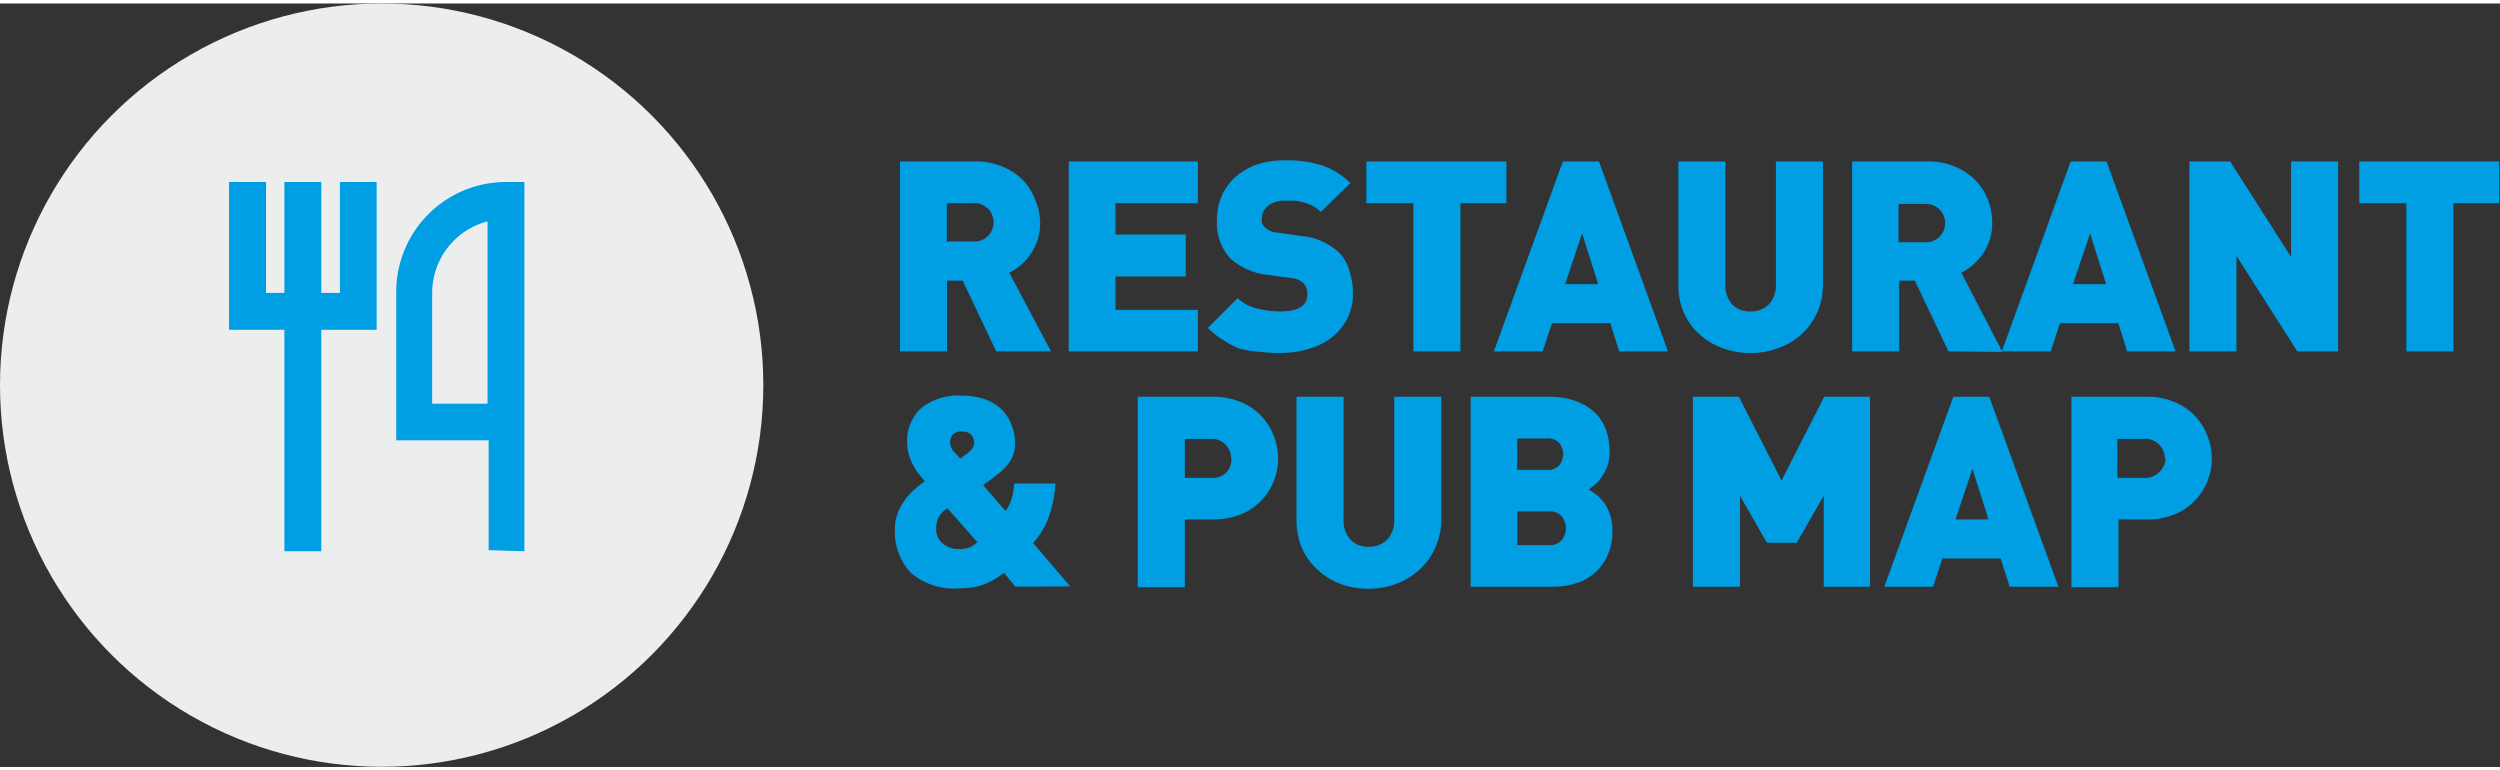
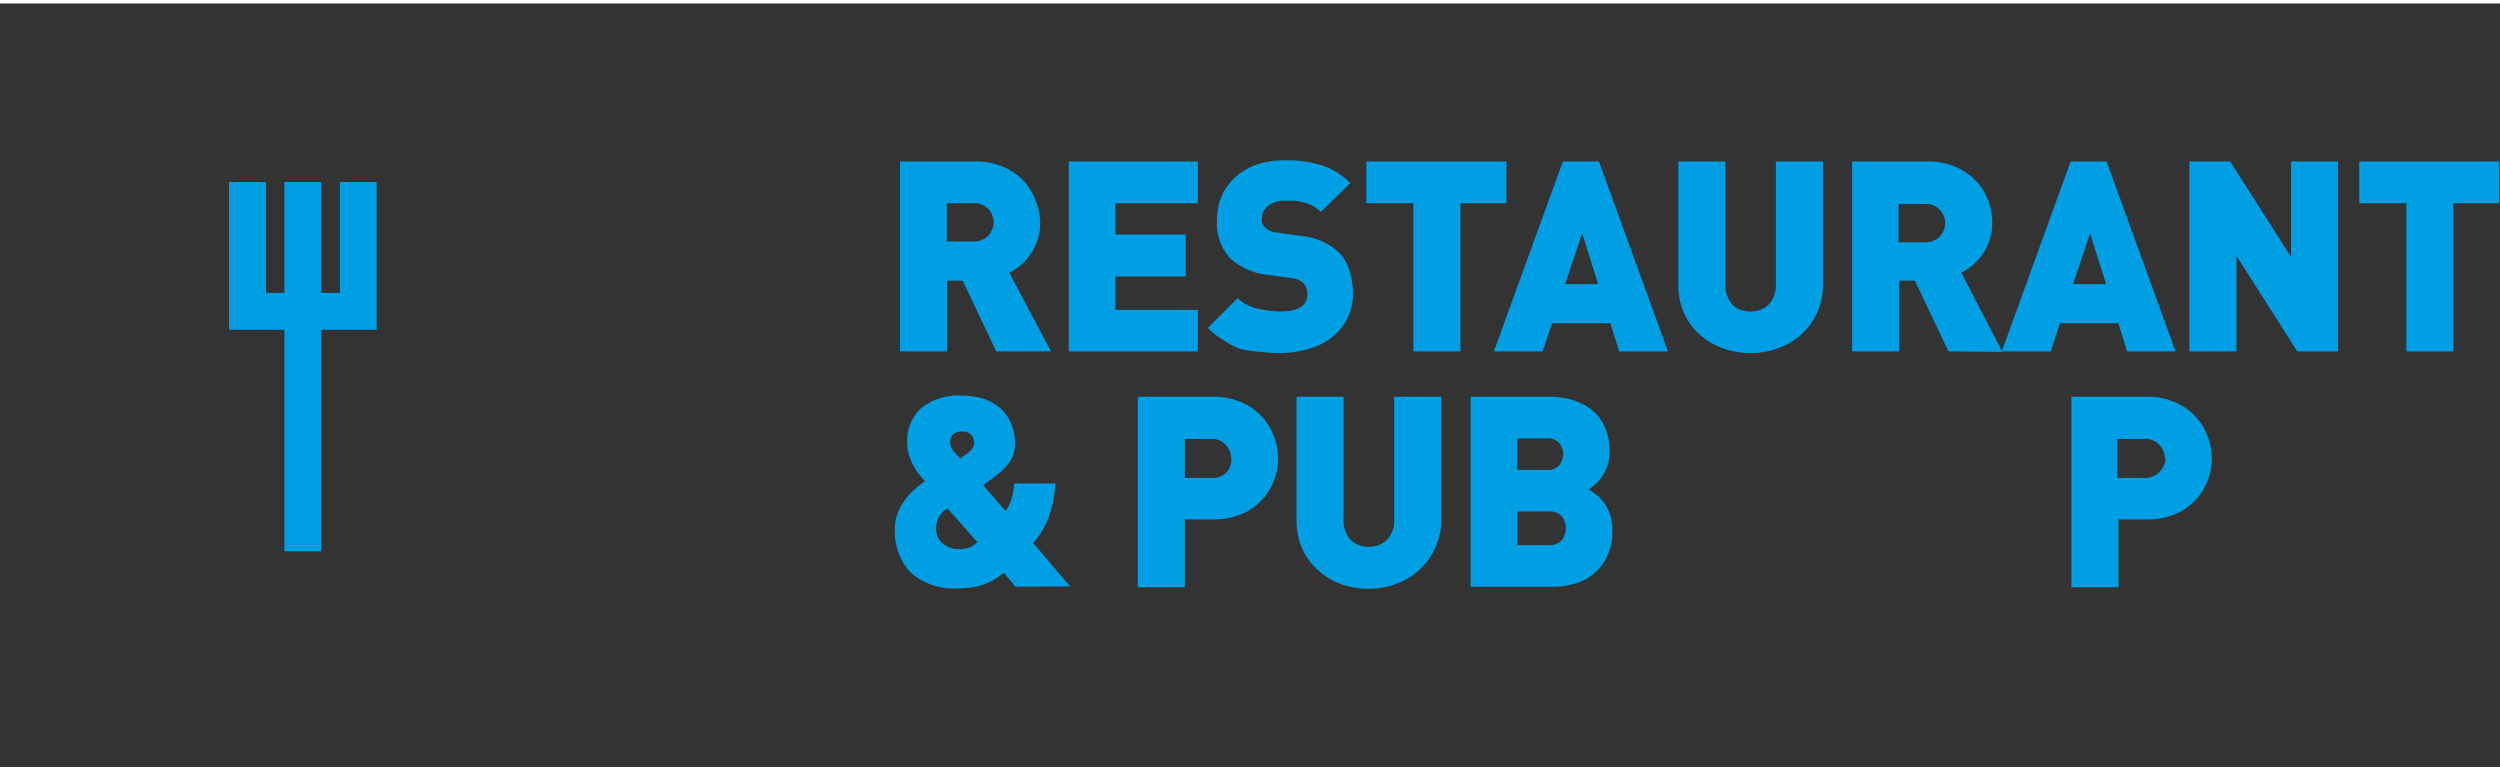
<svg xmlns="http://www.w3.org/2000/svg" width="159" height="49" viewBox="0 0 159.37 48.67">
  <rect x="0" y="0" width="159.37" height="48.67" fill="#333333" stroke="none" />
  <defs>
    <style>
      .cls-1 {
        fill: #eceeed;
      }

      .cls-2 {
        fill: #009ee2;
      }
    </style>
  </defs>
  <g id="Layer_2" data-name="Layer 2">
    <g id="Layer_1-2" data-name="Layer 1">
      <g id="Layer_2-2" data-name="Layer 2">
        <g id="Layer_1-2-2" data-name="Layer 1-2">
-           <circle class="cls-1" cx="24.33" cy="24.33" r="24.33" />
-         </g>
+           </g>
      </g>
      <g>
        <polygon class="cls-2" points="20.48 34.92 20.48 20.8 24.01 20.8 24.01 11.38 21.67 11.38 21.67 18.45 20.48 18.45 20.48 11.38 18.13 11.38 18.13 18.45 16.96 18.45 16.96 11.38 14.6 11.38 14.6 20.8 18.13 20.8 18.13 34.92 20.48 34.92" />
-         <path class="cls-2" d="M33.43,34.92V11.38H32.26a7,7,0,0,0-7,7v9.47h5.89v7ZM27.55,18.45a4.71,4.71,0,0,1,3.53-4.56V25.51H27.55Z" />
      </g>
      <g>
        <path class="cls-2" d="M63.51,22.18l-2.14-4.51h-1v4.51h-3V10.07h4.79a4.35,4.35,0,0,1,1.78.34,4,4,0,0,1,1.29.87A3.69,3.69,0,0,1,66,12.52,4,4,0,0,1,66.31,14a3.33,3.33,0,0,1-.18,1.12,3.46,3.46,0,0,1-.46.9,3.37,3.37,0,0,1-.62.68,3.56,3.56,0,0,1-.71.46L67,22.18ZM63.34,14A1.26,1.26,0,0,0,63,13.1a1.24,1.24,0,0,0-1-.37H60.36v2.44H62a1.24,1.24,0,0,0,1-.37A1.26,1.26,0,0,0,63.34,14Z" />
        <path class="cls-2" d="M68.13,22.18V10.07h8.23v2.66H71.11v2h4.48V17.4H71.11v2.13h5.25v2.65Z" />
        <path class="cls-2" d="M86.25,18.47a3.44,3.44,0,0,1-.37,1.63,3.56,3.56,0,0,1-1,1.2,4.32,4.32,0,0,1-1.49.73,6.26,6.26,0,0,1-1.8.25,9.41,9.41,0,0,1-1.33-.08A6.83,6.83,0,0,1,79,22,4.78,4.78,0,0,1,78,21.46a4.37,4.37,0,0,1-1-.78l1.9-1.9a2.53,2.53,0,0,0,1.23.66,5.84,5.84,0,0,0,1.48.19c1.15,0,1.73-.36,1.73-1.09a1,1,0,0,0-.24-.71,1.38,1.38,0,0,0-.8-.33l-1.46-.2a4.16,4.16,0,0,1-2.43-1.07,3.32,3.32,0,0,1-.83-2.43,3.8,3.8,0,0,1,.3-1.53,3.53,3.53,0,0,1,.88-1.21,4.07,4.07,0,0,1,1.38-.8A5.63,5.63,0,0,1,82,10a7.29,7.29,0,0,1,2.3.33,4.62,4.62,0,0,1,1.78,1.12L84.2,13.29a2.28,2.28,0,0,0-.62-.44,4.12,4.12,0,0,0-.62-.21,3.15,3.15,0,0,0-.58-.07H81.9a1.82,1.82,0,0,0-.66.11,1.24,1.24,0,0,0-.45.26,1.14,1.14,0,0,0-.27.36,1.1,1.1,0,0,0-.08.4,1,1,0,0,0,0,.27.73.73,0,0,0,.19.29,1.3,1.3,0,0,0,.31.22,1.36,1.36,0,0,0,.52.13l1.46.21a4.07,4.07,0,0,1,2.38,1,2.7,2.7,0,0,1,.7,1.14A5,5,0,0,1,86.25,18.47Z" />
        <path class="cls-2" d="M93.1,12.73v9.45h-3V12.73h-3V10.07h8.93v2.66Z" />
        <path class="cls-2" d="M103.22,22.18l-.56-1.8H98.94l-.6,1.8H95.23l4.4-12.11h2.3l4.4,12.11Zm-2.36-7.52-1.09,3.23h2.11Z" />
        <path class="cls-2" d="M115.83,19.73a4.29,4.29,0,0,1-1,1.37,4.34,4.34,0,0,1-1.47.87,5,5,0,0,1-1.78.31,4.92,4.92,0,0,1-1.77-.31,4.39,4.39,0,0,1-1.46-.87,4.09,4.09,0,0,1-1-1.37,4.32,4.32,0,0,1-.36-1.8V10.07h3v7.79a1.87,1.87,0,0,0,.42,1.31,1.53,1.53,0,0,0,1.17.46,1.59,1.59,0,0,0,1.19-.46,1.79,1.79,0,0,0,.44-1.31V10.07h3v7.86A4.32,4.32,0,0,1,115.83,19.73Z" />
        <path class="cls-2" d="M124.21,22.18l-2.14-4.51h-1v4.51h-3V10.07h4.8a4.35,4.35,0,0,1,1.78.34,4,4,0,0,1,1.29.87,3.85,3.85,0,0,1,.79,1.24A4,4,0,0,1,127,14a3.33,3.33,0,0,1-.18,1.12,3.46,3.46,0,0,1-.46.9,3.74,3.74,0,0,1-.63.68,3.24,3.24,0,0,1-.7.46l2.62,5.05ZM124,14a1.22,1.22,0,0,0-1.29-1.22h-1.68v2.44h1.68A1.22,1.22,0,0,0,124,14Z" />
        <path class="cls-2" d="M135.6,22.18l-.56-1.8h-3.72l-.59,1.8h-3.12L132,10.07h2.29l4.4,12.11Zm-2.36-7.52-1.09,3.23h2.11Z" />
        <path class="cls-2" d="M146.45,22.18l-3.88-6.09v6.09h-3V10.07h2.6l3.88,6.09V10.07h3V22.18Z" />
        <path class="cls-2" d="M156.4,12.73v9.45h-3V12.73h-3V10.07h8.92v2.66Z" />
        <path class="cls-2" d="M64.73,37.18,64,36.29a5.85,5.85,0,0,1-.48.34,3.63,3.63,0,0,1-.59.32,4.26,4.26,0,0,1-.76.24,5.26,5.26,0,0,1-1,.09,4.21,4.21,0,0,1-3.12-1,3.82,3.82,0,0,1-1-2.77,2.59,2.59,0,0,1,.17-1,3.17,3.17,0,0,1,.45-.83,3.73,3.73,0,0,1,.62-.69,4.64,4.64,0,0,1,.68-.53c-.11-.11-.22-.25-.36-.42a2.86,2.86,0,0,1-.37-.56,3.57,3.57,0,0,1-.29-.69,2.68,2.68,0,0,1-.12-.83,2.81,2.81,0,0,1,.9-2.17A3.75,3.75,0,0,1,61.33,25a4.52,4.52,0,0,1,1.43.22,3,3,0,0,1,1.06.63,2.7,2.7,0,0,1,.66,1A3.1,3.1,0,0,1,64.71,28a2.08,2.08,0,0,1-.31,1.17,3.55,3.55,0,0,1-.88.9l-.3.24-.28.2-.27.19,1.43,1.65a2,2,0,0,0,.22-.36,2.11,2.11,0,0,0,.17-.44,2.68,2.68,0,0,0,.11-.49,4.16,4.16,0,0,0,.06-.46h2.62a7.81,7.81,0,0,1-.42,2.12,5,5,0,0,1-1,1.67l2.36,2.77Zm-4.33-5a1.56,1.56,0,0,0-.57.59,1.62,1.62,0,0,0-.15.74,1.14,1.14,0,0,0,.43.92,1.51,1.51,0,0,0,1,.35,1.82,1.82,0,0,0,.73-.12,1.89,1.89,0,0,0,.46-.32ZM62.1,28a.76.76,0,0,0-.19-.51.78.78,0,0,0-.58-.2.74.74,0,0,0-.6.2.82.82,0,0,0-.16.53.86.86,0,0,0,.24.55l.4.44.12-.09.14-.1a.56.56,0,0,1,.15-.1,1.62,1.62,0,0,0,.35-.34A.65.65,0,0,0,62.1,28Z" />
        <path class="cls-2" d="M81.48,29a3.93,3.93,0,0,1-.28,1.44,3.6,3.6,0,0,1-.79,1.24,3.65,3.65,0,0,1-1.29.88,4.49,4.49,0,0,1-1.78.33H75.53v4.32h-3V25.07h4.79a4.32,4.32,0,0,1,1.78.34,3.76,3.76,0,0,1,1.29.87,3.69,3.69,0,0,1,.79,1.24A4,4,0,0,1,81.48,29Zm-3,0a1.23,1.23,0,0,0-.34-.86,1.19,1.19,0,0,0-1-.38H75.53v2.48h1.68a1.22,1.22,0,0,0,1-.38A1.23,1.23,0,0,0,78.5,29Z" />
        <path class="cls-2" d="M91.48,34.73a4.12,4.12,0,0,1-1,1.37A4.34,4.34,0,0,1,89,37a5.05,5.05,0,0,1-1.78.31A4.93,4.93,0,0,1,85.46,37,4.35,4.35,0,0,1,84,36.1a4.12,4.12,0,0,1-1-1.37,4.48,4.48,0,0,1-.35-1.8V25.07h3v7.79a1.83,1.83,0,0,0,.43,1.31,1.53,1.53,0,0,0,1.17.46,1.6,1.6,0,0,0,1.19-.46,1.84,1.84,0,0,0,.44-1.31V25.07h3v7.86A4.32,4.32,0,0,1,91.48,34.73Z" />
        <path class="cls-2" d="M102.79,33.61a3.67,3.67,0,0,1-.29,1.53,3.21,3.21,0,0,1-2,1.81,4.81,4.81,0,0,1-1.5.23H93.75V25.07h5a4.94,4.94,0,0,1,1.66.26,3.57,3.57,0,0,1,1.22.71,3,3,0,0,1,.74,1.11,4.09,4.09,0,0,1,.24,1.43,2.65,2.65,0,0,1-.15.92,2.8,2.8,0,0,1-.37.71,2.06,2.06,0,0,1-.44.48l-.36.29c.12.08.27.18.44.31a2.52,2.52,0,0,1,.49.49,2.72,2.72,0,0,1,.4.76A3.09,3.09,0,0,1,102.79,33.61Zm-3.14-4.88a1.16,1.16,0,0,0-.23-.68.94.94,0,0,0-.84-.32H96.72v2h1.86a.94.94,0,0,0,.84-.32A1.16,1.16,0,0,0,99.65,28.73Zm.17,4.72a1.21,1.21,0,0,0-.24-.73,1,1,0,0,0-.85-.34h-2v2.15h2a1,1,0,0,0,.85-.35A1.23,1.23,0,0,0,99.82,33.45Z" />
-         <path class="cls-2" d="M116.26,37.18v-5.8l-1.72,3h-1.9l-1.72-3v5.8h-3V25.07h2.93l2.72,5.34,2.72-5.34h2.92V37.18Z" />
-         <path class="cls-2" d="M128.11,37.18l-.57-1.8h-3.72l-.59,1.8h-3.11l4.4-12.11h2.29l4.41,12.11Zm-2.37-7.52-1.08,3.23h2.1Z" />
        <path class="cls-2" d="M141,29a3.73,3.73,0,0,1-.28,1.44,3.6,3.6,0,0,1-.79,1.24,3.65,3.65,0,0,1-1.29.88,4.49,4.49,0,0,1-1.78.33h-1.81v4.32h-3V25.07h4.79a4.32,4.32,0,0,1,1.78.34,3.76,3.76,0,0,1,1.29.87,3.69,3.69,0,0,1,.79,1.24A3.82,3.82,0,0,1,141,29Zm-3,0a1.23,1.23,0,0,0-.34-.86,1.19,1.19,0,0,0-1-.38h-1.68v2.48h1.68a1.22,1.22,0,0,0,1-.38A1.23,1.23,0,0,0,138.05,29Z" />
      </g>
    </g>
  </g>
</svg>